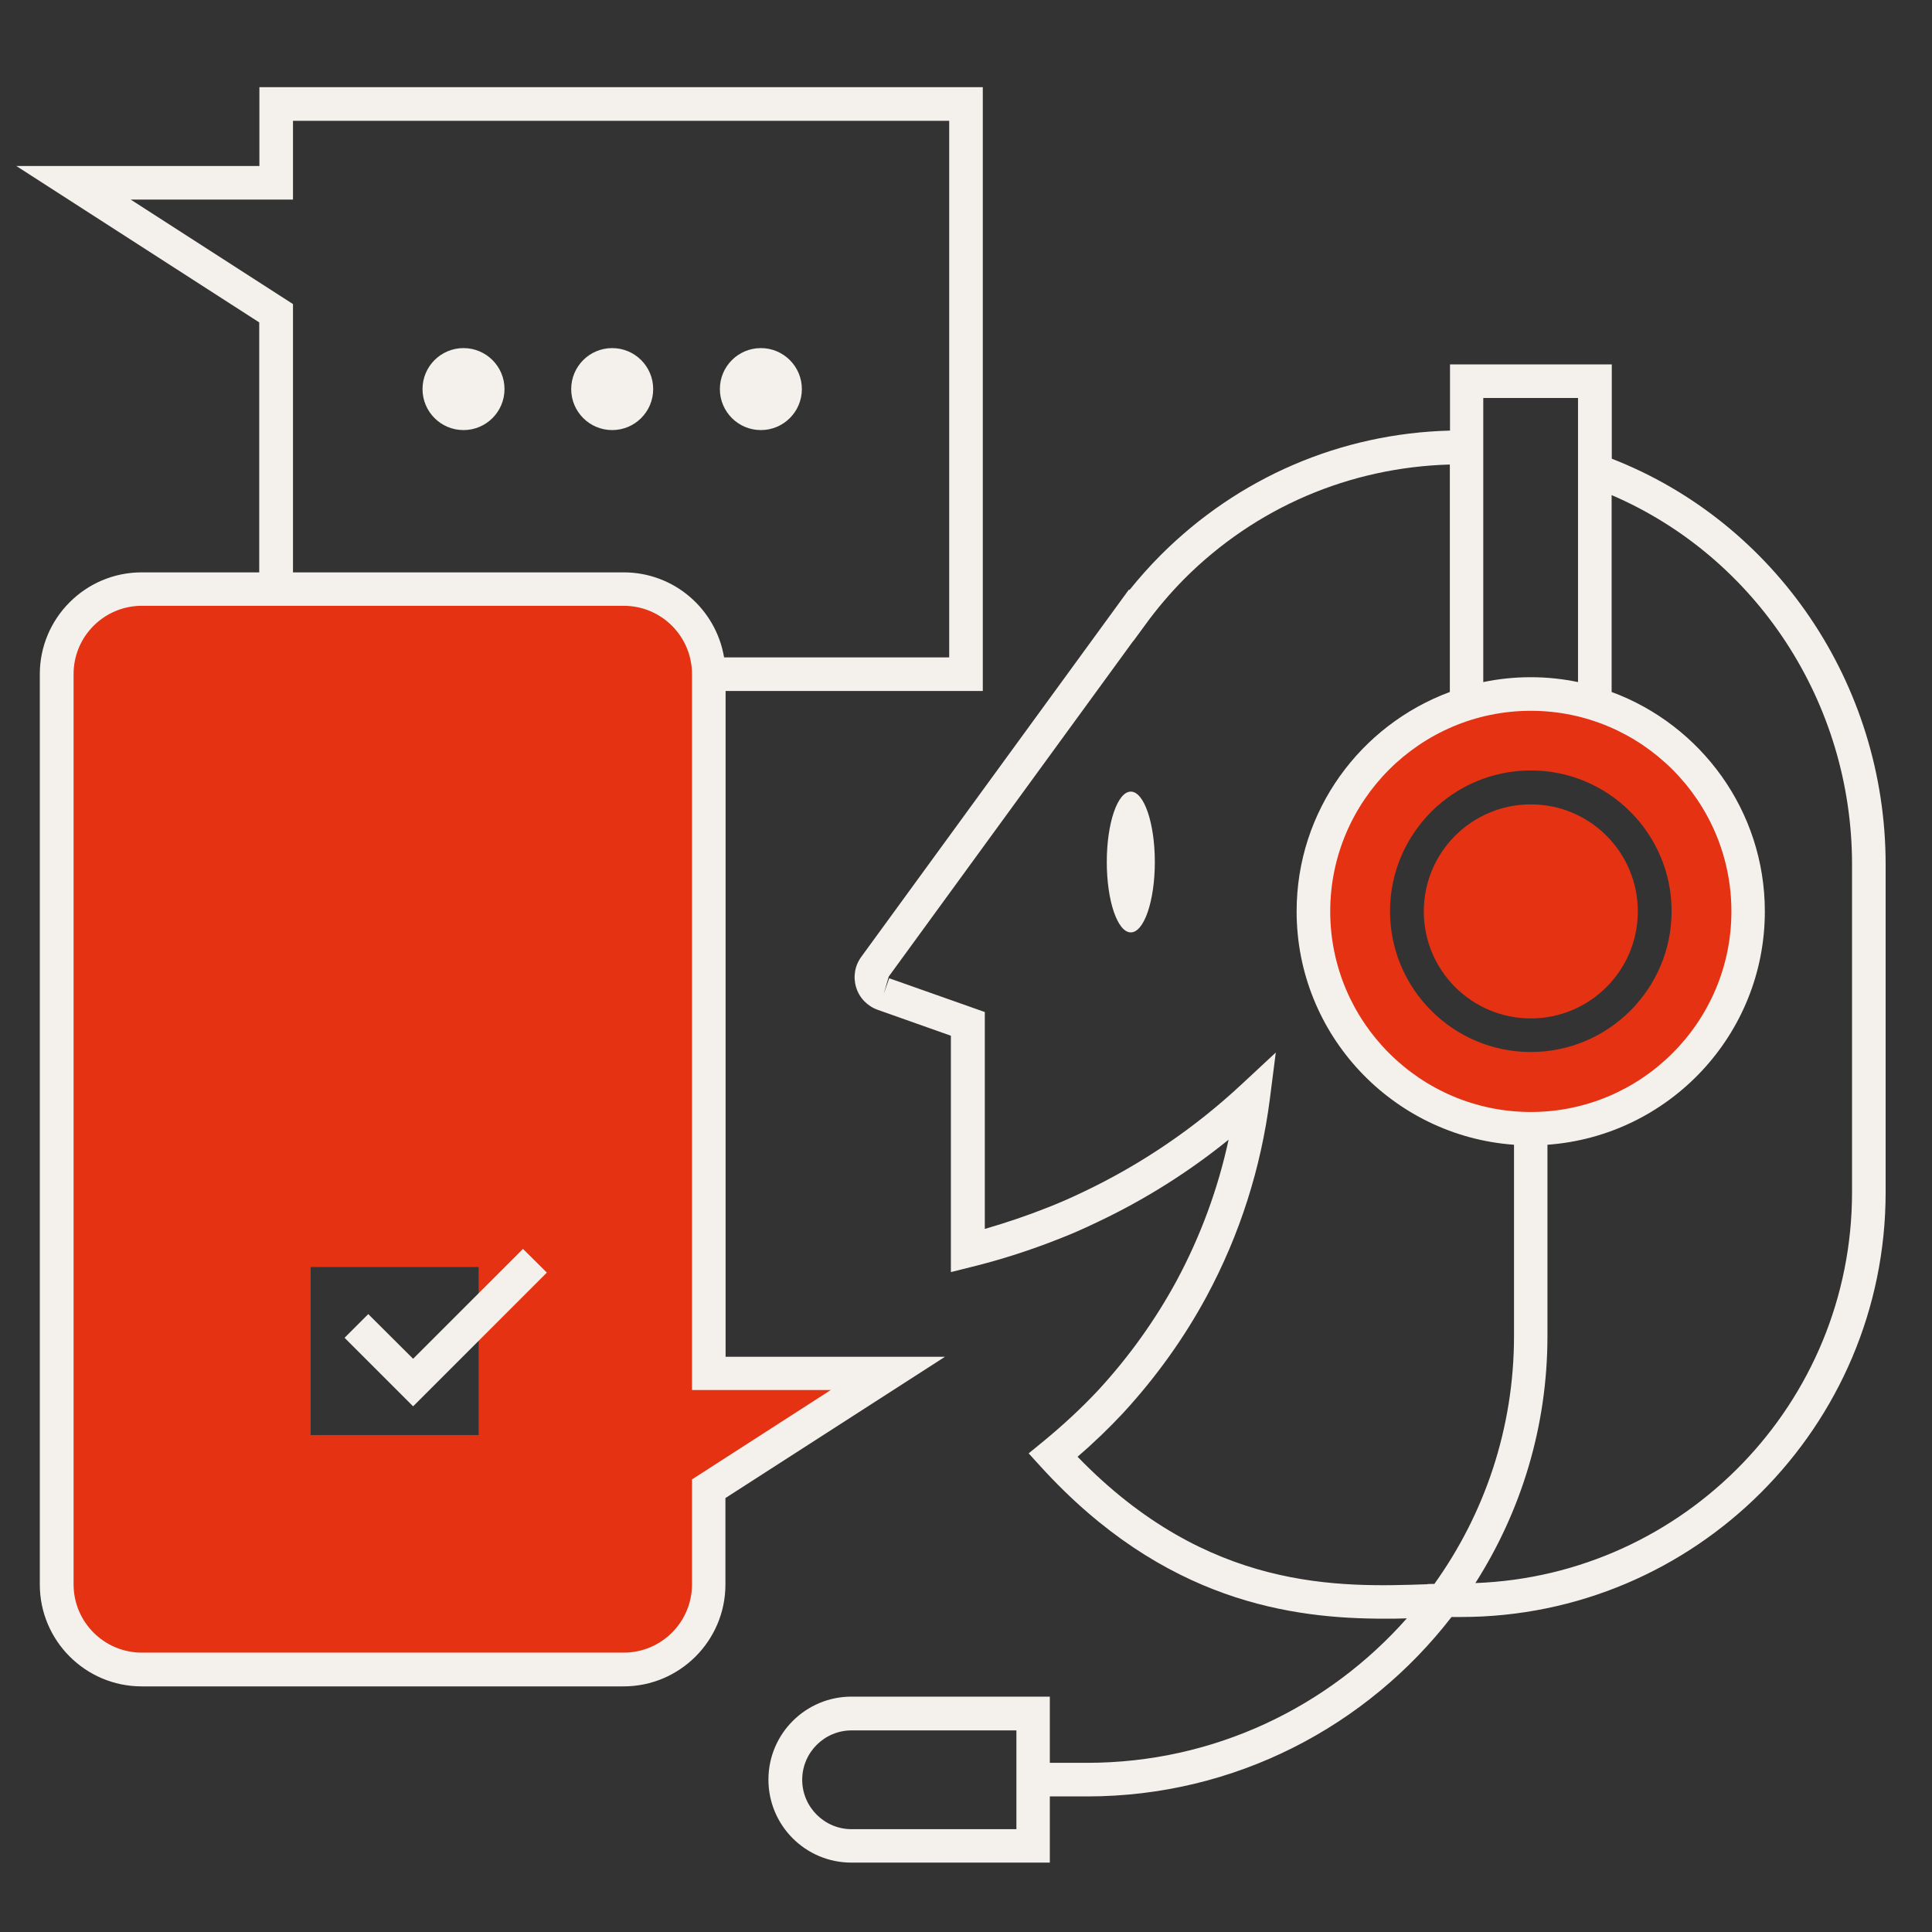
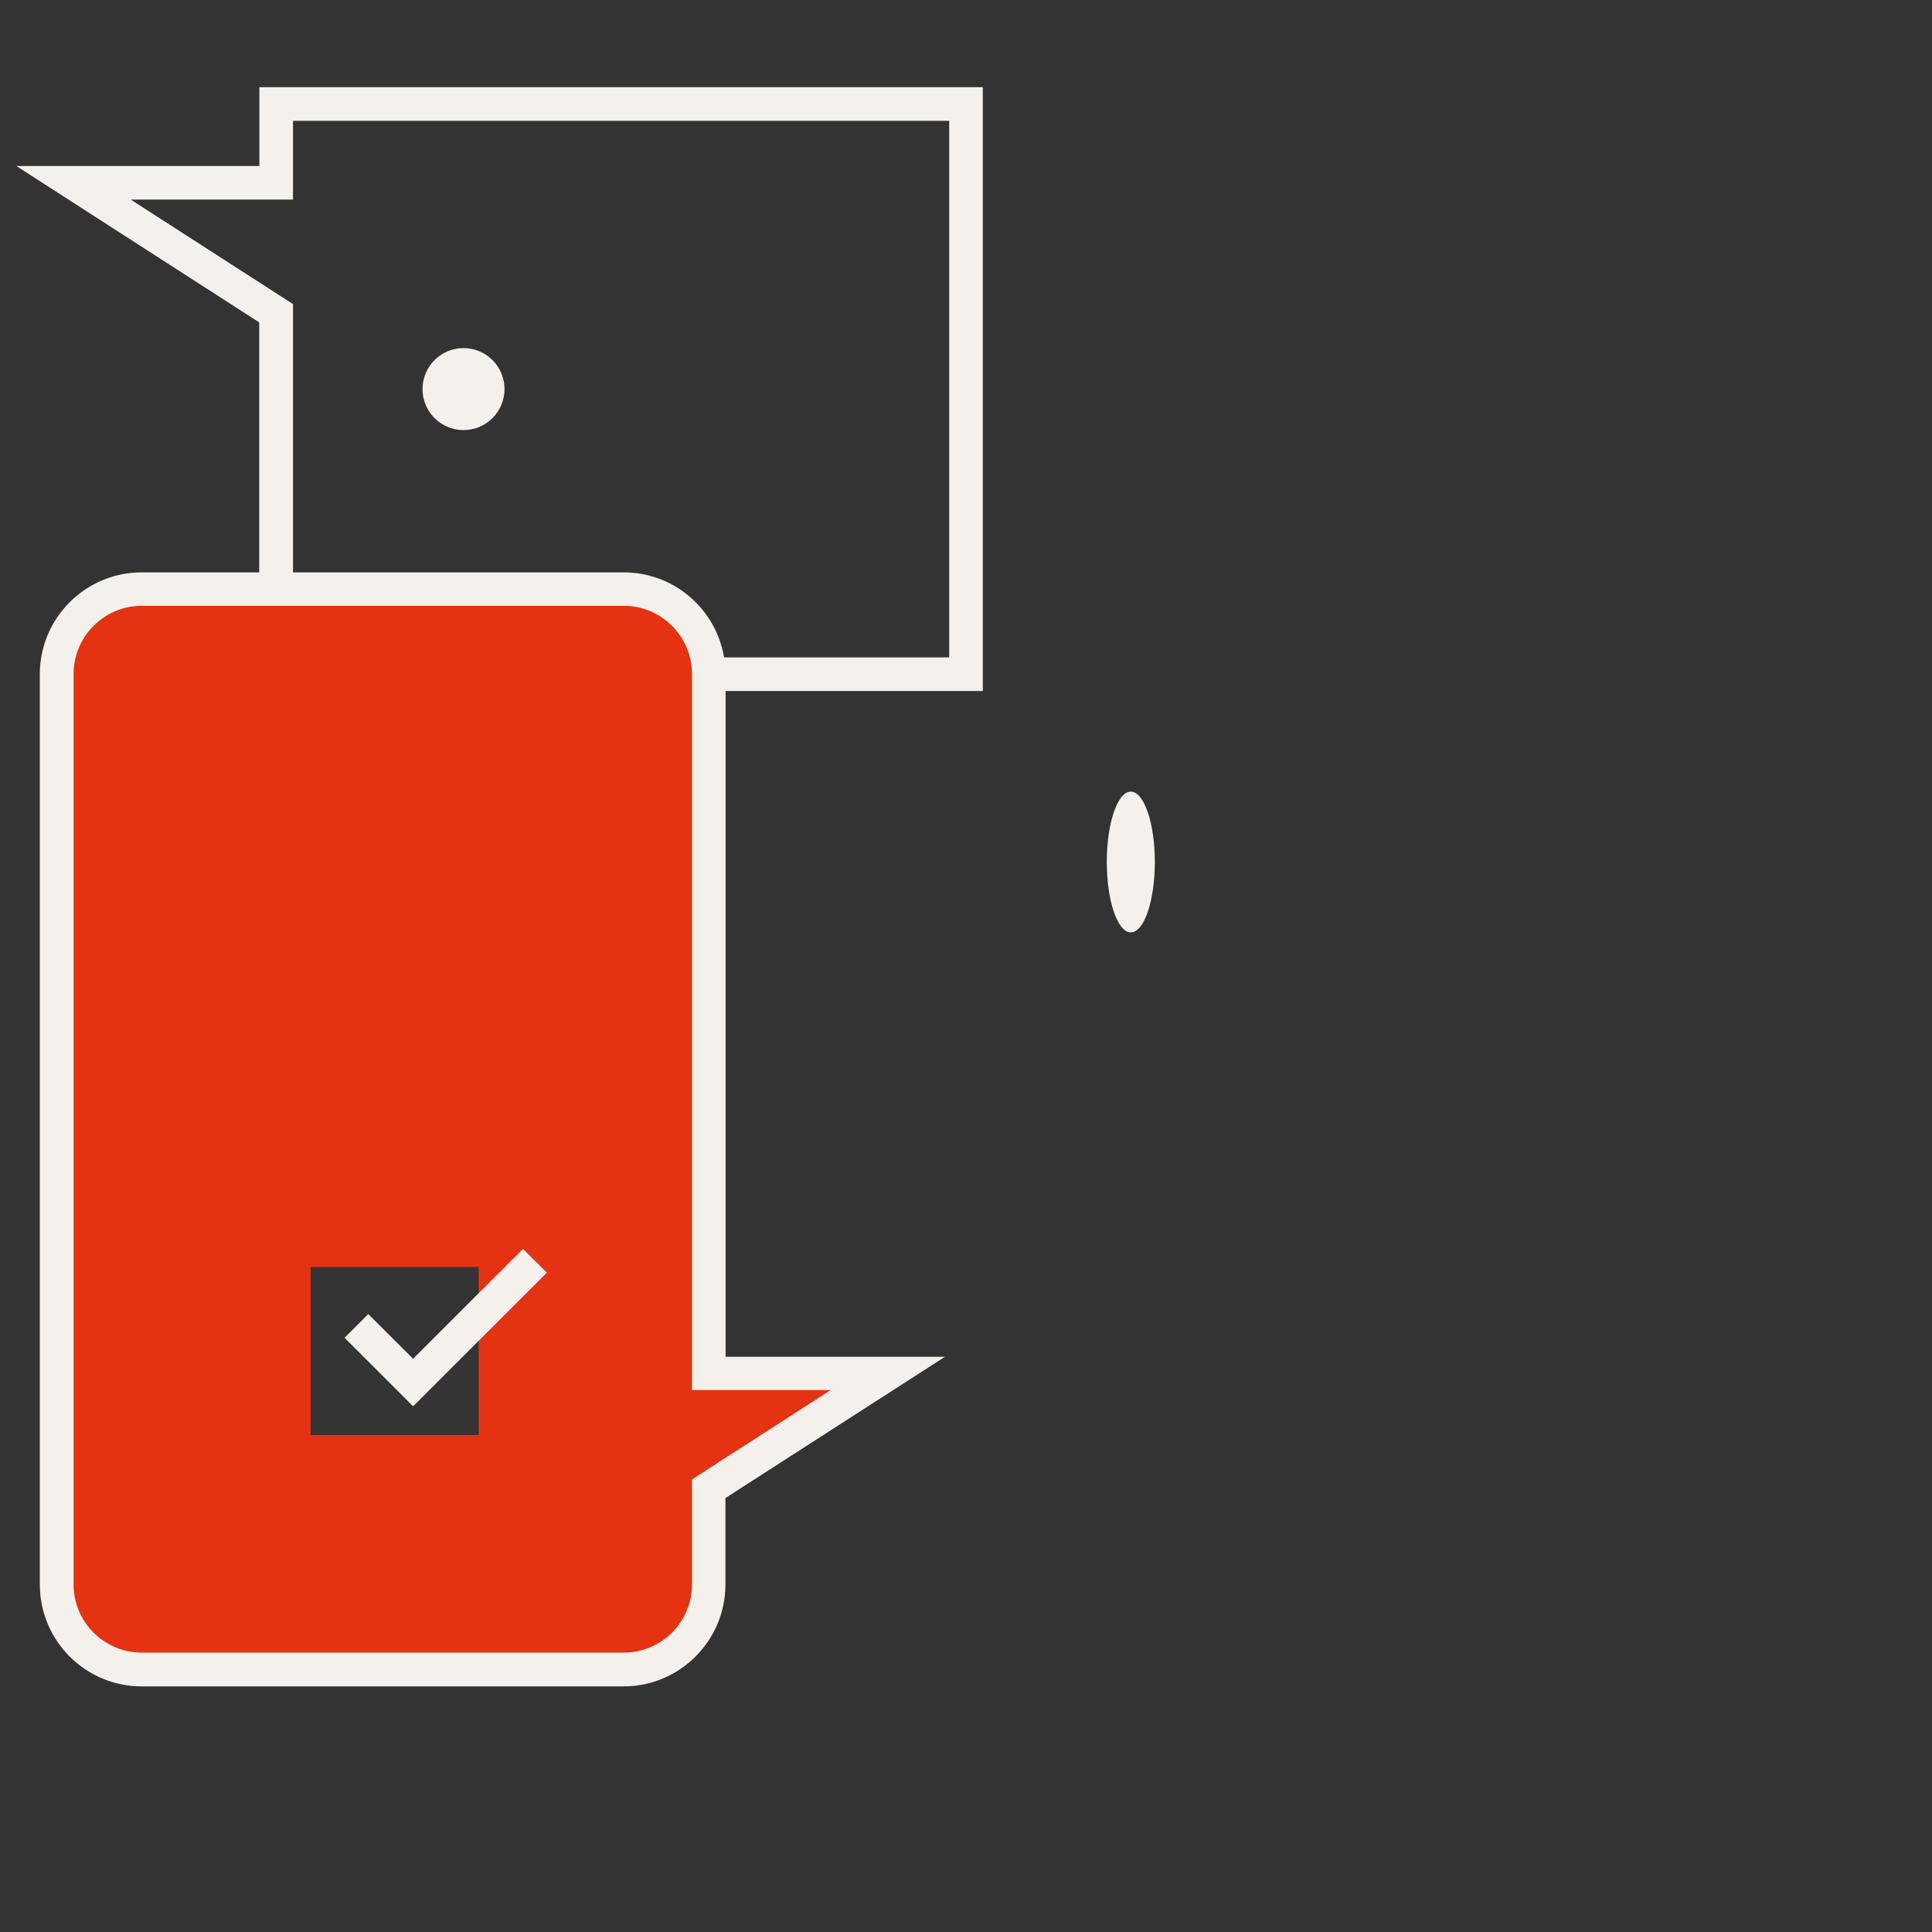
<svg xmlns="http://www.w3.org/2000/svg" id="Service" viewBox="0 0 115 115">
  <rect x="0" y="0" width="115" height="115" fill="#333333" stroke="none" />
  <defs>
    <style>
      .cls-1 {
        fill: #f4f1ed;
      }

      .cls-1, .cls-2 {
        stroke-width: 0px;
      }

      .cls-2 {
        fill: #e53212;
      }
    </style>
  </defs>
  <path class="cls-2" d="m42.19,81.75v-41.62c0-2.8-2.27-5.06-5.06-5.06H8.44c-2.8,0-5.06,2.27-5.06,5.06v54.19c0,2.8,2.27,5.06,5.06,5.06h28.69c2.8,0,5.06-2.27,5.06-5.06v-5.7l10.67-6.86h-10.67Zm-13.7,3.67h-10v-10h10v10Z" />
  <g>
-     <circle class="cls-2" cx="91.12" cy="54.25" r="6.37" />
-     <path class="cls-2" d="m91.12,41.31c-7.15,0-12.94,5.79-12.94,12.94s5.79,12.94,12.94,12.94,12.94-5.79,12.94-12.94-5.79-12.94-12.94-12.94Zm0,21.31c-4.62,0-8.38-3.76-8.38-8.38s3.76-8.38,8.38-8.38,8.38,3.76,8.38,8.38-3.76,8.38-8.38,8.38Z" />
-   </g>
+     </g>
  <g>
-     <path class="cls-1" d="m95.94,27.3v-5.61h-9.63v3.94c-6.5.17-12.59,2.78-17.22,7.41-.66.66-1.28,1.36-1.86,2.08l-.03-.03-15.93,21.86c-.39.53-.5,1.19-.31,1.82.19.63.67,1.12,1.29,1.34l4.35,1.54v14.07l1.24-.31c1.79-.44,3.57-1.02,5.28-1.7.67-.26,1.4-.58,2.23-.98,2.77-1.31,5.38-2.95,7.78-4.89-.63,2.92-1.66,5.72-3.08,8.37-1.26,2.33-2.83,4.53-4.66,6.52-1.03,1.1-2.12,2.11-3.34,3.11l-.82.67.71.78c7.35,8.08,15.01,9.06,20.46,9.06.46,0,.91,0,1.34-.02-4.66,5.27-11.46,8.6-19.03,8.6h-2.22v-3.94h-11.81c-2.72,0-4.94,2.21-4.94,4.94s2.21,4.94,4.94,4.94h11.81v-3.94h2.22c8.82,0,16.67-4.19,21.69-10.68.19,0,.38,0,.56,0,13.94,0,25.28-11.34,25.28-25.28v-19.52c0-10.73-6.53-20.34-16.31-24.15Zm-35.44,81.58h-9.81c-1.62,0-2.94-1.32-2.94-2.94s1.32-2.94,2.94-2.94h9.81v5.88Zm30.62-42.69c-6.58,0-11.94-5.36-11.94-11.94s5.36-11.94,11.94-11.94,11.94,5.36,11.94,11.94-5.36,11.94-11.94,11.94Zm-2.82-42.5h5.63v16.91c-.91-.19-1.85-.29-2.82-.29s-1.91.1-2.82.29v-16.91Zm-3.34,70.61c-5.22.18-13.05.44-20.82-7.59.97-.83,1.86-1.69,2.72-2.61,1.95-2.12,3.62-4.45,4.96-6.93,1.98-3.68,3.24-7.64,3.77-11.78l.35-2.74-2.02,1.88c-2.81,2.62-5.98,4.77-9.4,6.4-.79.38-1.48.68-2.12.93-1.23.49-2.5.92-3.78,1.29v-12.91l-5.69-2.01-.33.94.3-1.04,14.55-19.97h.01s.69-.94.69-.94c.7-.97,1.49-1.9,2.35-2.77,4.25-4.25,9.83-6.63,15.8-6.8v13.54c-5.32,1.97-9.12,7.07-9.12,13.06,0,7.35,5.72,13.37,12.94,13.89v11.39c0,5.5-1.76,10.59-4.74,14.75-.14,0-.27,0-.42.01Zm25.28-23.33c0,12.55-9.98,22.8-22.42,23.26,2.71-4.25,4.29-9.29,4.29-14.7v-11.39c7.22-.52,12.94-6.54,12.94-13.89,0-5.99-3.81-11.1-9.12-13.06v-11.72c8.61,3.7,14.31,12.35,14.31,21.98v19.52Z" />
    <ellipse class="cls-1" cx="67.31" cy="51.31" rx="1.43" ry="4.19" />
    <circle class="cls-1" cx="27.59" cy="23.16" r="2.44" />
-     <circle class="cls-1" cx="36.44" cy="23.16" r="2.44" />
-     <circle class="cls-1" cx="45.29" cy="23.16" r="2.44" />
    <polygon class="cls-1" points="24.59 80.88 21.92 78.22 20.51 79.63 24.59 83.71 32.55 75.75 31.13 74.34 24.59 80.88" />
    <path class="cls-1" d="m43.19,80.75v-39.62h15.31V5.19H15.44v4.69H.97l14.46,9.31v14.88h-7c-3.34,0-6.06,2.72-6.06,6.06v54.19c0,3.34,2.72,6.06,6.06,6.06h28.69c3.34,0,6.06-2.72,6.06-6.06v-5.15l13.07-8.41h-13.07ZM7.78,11.88h9.66v-4.69h39.06v31.94h-13.4c-.48-2.87-2.97-5.06-5.97-5.06h-19.69v-15.97l-9.66-6.22Zm33.41,76.19v6.24c0,2.24-1.82,4.06-4.06,4.06H8.44c-2.24,0-4.06-1.82-4.06-4.06v-54.19c0-2.24,1.82-4.06,4.06-4.06h28.69c2.24,0,4.06,1.82,4.06,4.06v42.62h8.26l-8.26,5.32Z" />
  </g>
</svg>